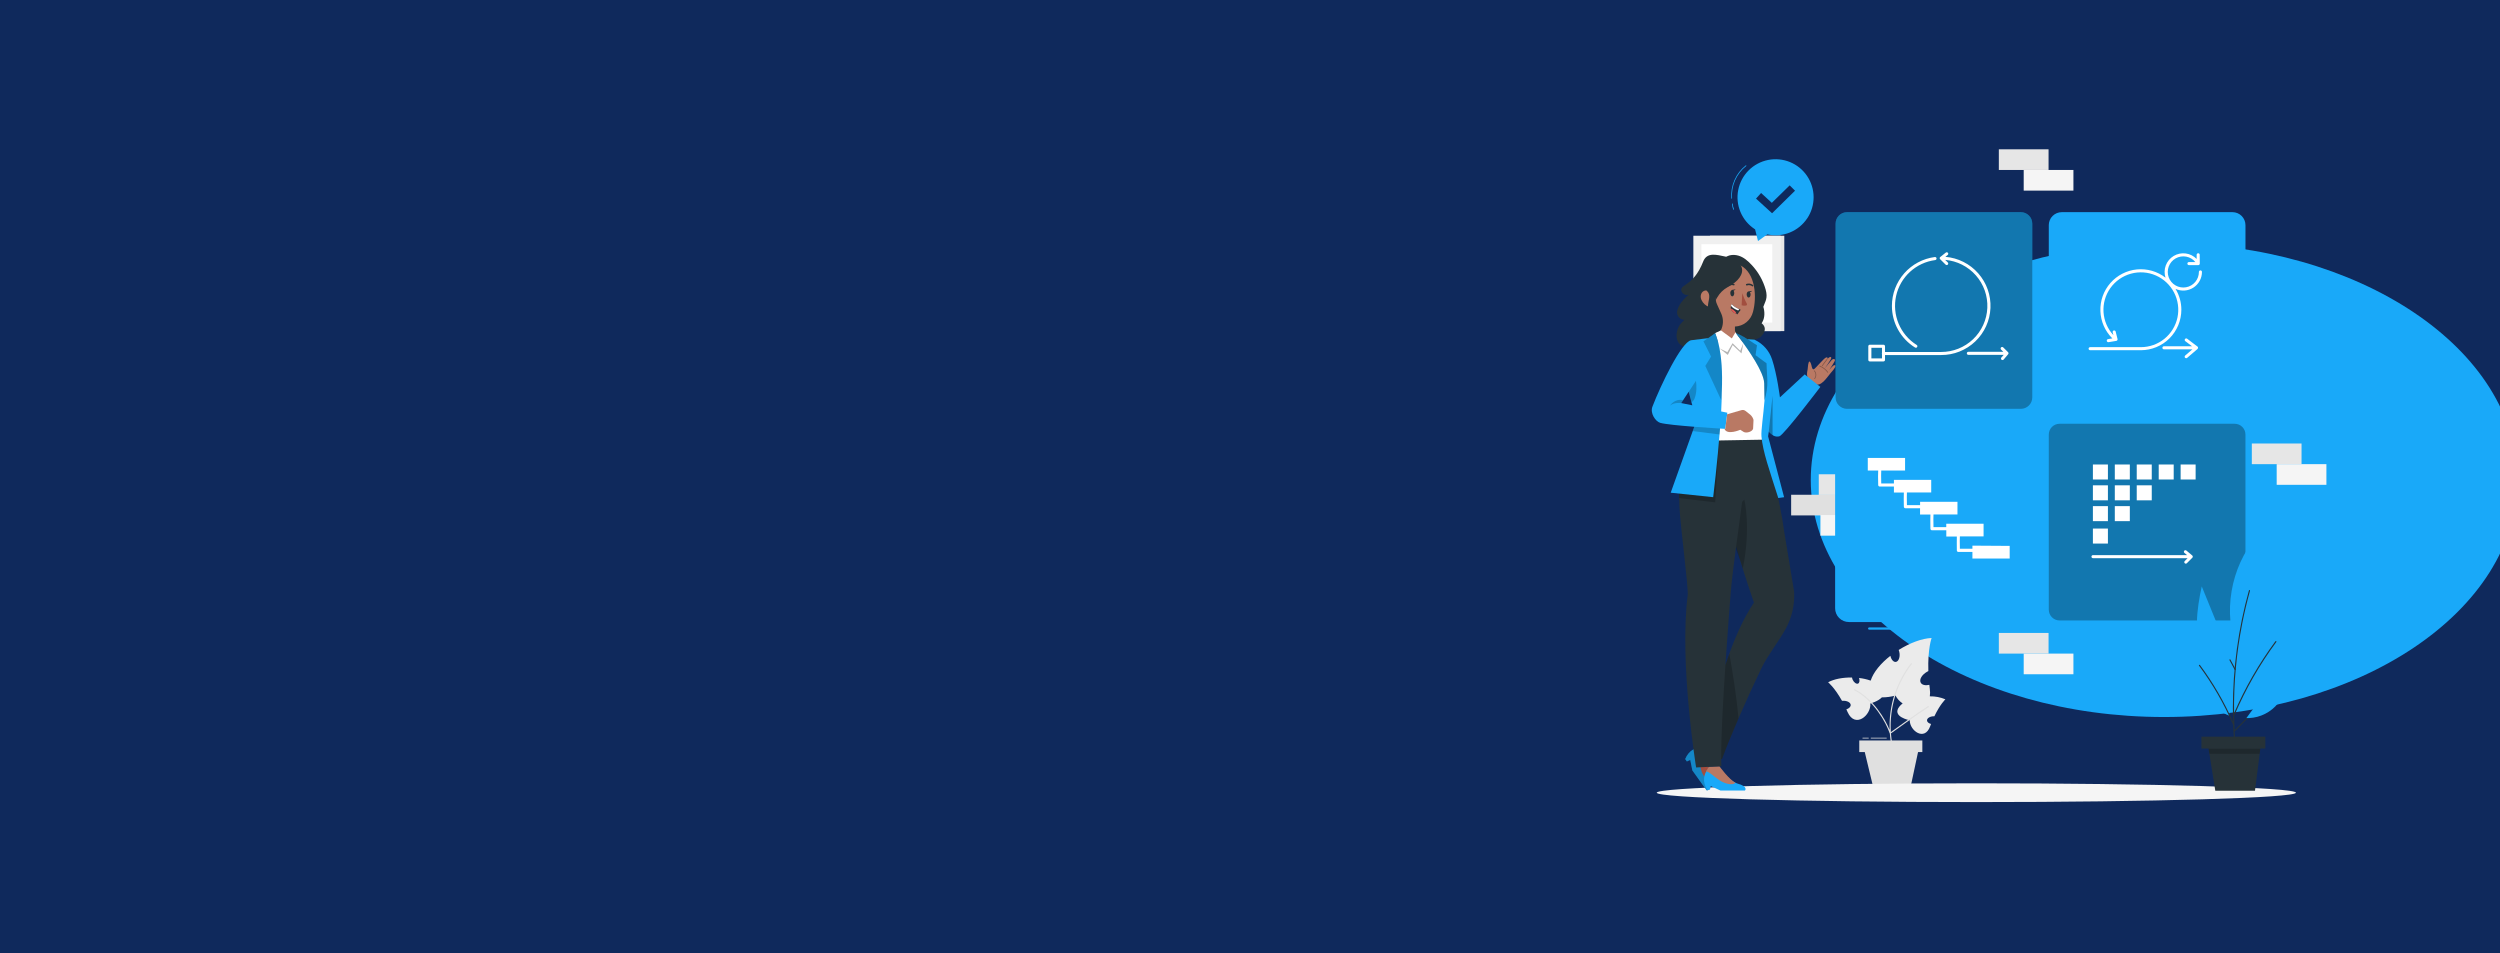
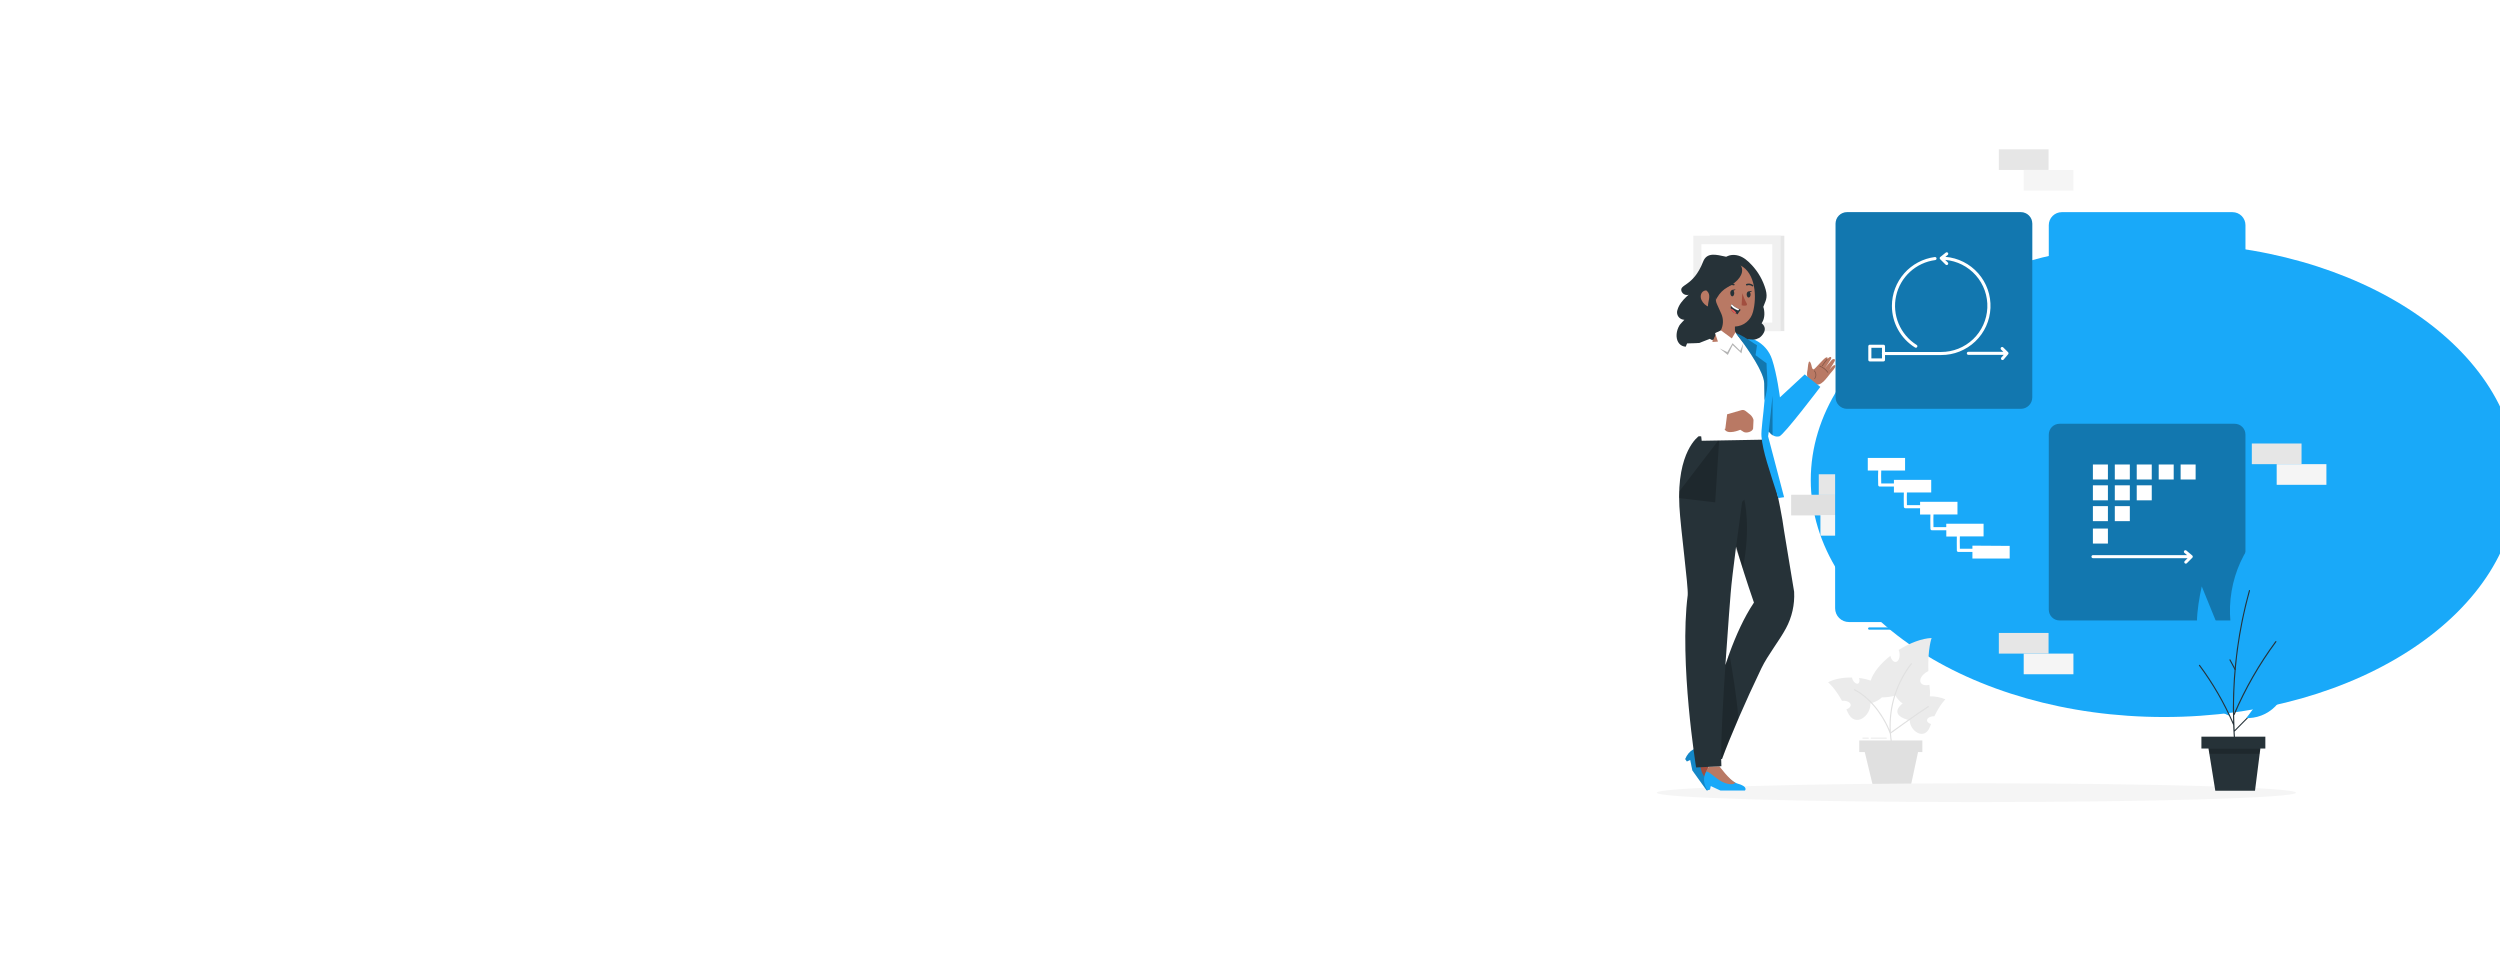
<svg xmlns="http://www.w3.org/2000/svg" width="1440" height="549" viewBox="0 0 1440 549" fill="none">
  <g clip-path="url(#clip0_15082_42336)">
-     <rect width="1440" height="549" fill="#0F295C" />
    <g filter="url(#filter0_f_15082_42336)">
      <ellipse cx="1246.5" cy="276.5" rx="203.5" ry="136.5" fill="#19A9F9" />
    </g>
    <path d="M1027.76 135.783H984.951V190.712H1027.76V135.783Z" fill="#E6E6E6" />
    <path d="M1025.67 135.783H975.373V190.712H1025.67V135.783Z" fill="#F0F0F0" />
    <path d="M1020.81 140.656H980.008V185.83H1020.81V140.656Z" fill="white" />
    <path d="M1008.14 155.092H993.412V171.395H1008.14V155.092Z" fill="#F0F0F0" />
    <path d="M1111.58 401.088C1111.78 399.696 1111.78 398.285 1111.58 396.893C1111.48 396.065 1111.39 395.263 1111.31 394.47C1109.04 394.99 1107.05 394.558 1106.33 393.201C1105.34 391.341 1107.1 388.468 1110.28 386.776L1110.73 386.547C1110.3 373.681 1112.61 367.494 1112.61 367.494C1107.07 367.679 1100.01 370.367 1093.64 374.368C1093.9 375 1094.06 375.664 1094.14 376.342C1094.43 378.889 1093.45 381.092 1091.96 381.268C1090.62 381.418 1089.32 379.876 1088.87 377.743C1083.45 381.973 1079.11 387.049 1077.51 392.037C1075.34 391.282 1073.09 390.77 1070.8 390.513C1071.31 391.958 1071.09 393.342 1070.24 393.738C1069.39 394.135 1067.91 393.209 1067.16 391.588C1066.97 391.16 1066.83 390.706 1066.76 390.24C1061.52 390.16 1056.36 391.121 1052.99 392.998C1052.99 392.998 1056.6 395.836 1060.98 403.644H1061.33C1063.83 403.503 1065.92 404.578 1066 406.041C1066.06 407.107 1065.03 408.085 1063.5 408.587C1063.74 409.09 1063.97 409.601 1064.2 410.139C1068.53 419.832 1077.85 412.007 1077.32 405.212C1077.32 405.212 1081.72 404.049 1083.94 401.687C1086.59 401.704 1089.24 401.348 1091.8 400.63C1092.76 402.475 1094.19 404.043 1095.93 405.186C1095.24 405.694 1094.62 406.286 1094.08 406.948C1089.29 412.853 1100.02 414.88 1100.02 414.88C1099.94 420.846 1108.53 427.147 1111.75 418.405C1111.92 417.929 1112.11 417.471 1112.29 417.012C1110.92 416.66 1109.96 415.867 1109.95 414.933C1109.95 413.646 1111.71 412.597 1113.89 412.571H1114.2C1117.58 405.521 1120.56 402.806 1120.56 402.806C1117.72 401.616 1114.66 401.031 1111.58 401.088Z" fill="#EBEBEB" />
    <path d="M1110.93 407.273C1104.33 411.494 1091.03 421.109 1089.19 422.439C1089.34 424.299 1089.56 426.158 1089.89 428L1089.24 428.124C1088.91 426.273 1088.69 424.405 1088.54 422.536C1088.51 422.505 1088.49 422.469 1088.47 422.431C1086.43 416.447 1079.54 403.554 1068.06 397.588C1068.02 397.569 1067.98 397.543 1067.95 397.51C1067.92 397.477 1067.9 397.439 1067.89 397.398C1067.88 397.357 1067.87 397.313 1067.88 397.27C1067.88 397.227 1067.89 397.185 1067.91 397.147C1067.93 397.109 1067.96 397.075 1067.99 397.047C1068.03 397.019 1068.06 396.998 1068.11 396.985C1068.15 396.972 1068.19 396.967 1068.23 396.971C1068.28 396.974 1068.32 396.986 1068.36 397.006C1078.99 402.523 1085.74 413.874 1088.42 420.439C1087.87 406.54 1092.27 392.896 1100.82 381.928L1101.34 382.342C1092.61 393.523 1088.27 407.507 1089.14 421.664C1091.87 419.681 1104.27 410.754 1110.57 406.682C1110.64 406.649 1110.72 406.643 1110.8 406.665C1110.88 406.688 1110.94 406.737 1110.99 406.804C1111.03 406.872 1111.05 406.952 1111.04 407.032C1111.03 407.111 1110.99 407.184 1110.93 407.238V407.273Z" fill="#E0E0E0" />
    <path d="M1104.8 433.183L1100.2 454.66H1079.27L1074.1 433.183H1070.94V426.512H1107.27V433.183H1104.8ZM1076.43 425.146C1076.43 425.088 1076.4 425.032 1076.36 424.99C1076.32 424.949 1076.27 424.926 1076.21 424.926H1072.97C1072.91 424.926 1072.86 424.949 1072.82 424.99C1072.78 425.032 1072.75 425.088 1072.75 425.146C1072.75 425.205 1072.78 425.261 1072.82 425.302C1072.86 425.343 1072.91 425.366 1072.97 425.366H1076.21C1076.27 425.366 1076.32 425.343 1076.36 425.302C1076.4 425.261 1076.43 425.205 1076.43 425.146ZM1086.77 425.146C1086.77 425.088 1086.75 425.032 1086.71 424.99C1086.67 424.949 1086.61 424.926 1086.55 424.926H1077.74C1077.68 424.926 1077.63 424.949 1077.59 424.99C1077.54 425.032 1077.52 425.088 1077.52 425.146C1077.52 425.205 1077.54 425.261 1077.59 425.302C1077.63 425.343 1077.68 425.366 1077.74 425.366H1086.55C1086.61 425.366 1086.67 425.343 1086.71 425.302C1086.75 425.261 1086.77 425.205 1086.77 425.146Z" fill="#E0E0E0" />
    <path d="M1060.34 284.98H1031.7V296.878H1060.34V284.98Z" fill="#E0E0E0" />
    <path d="M1076.25 273.18H1047.61V285.077H1076.25V273.18Z" fill="#E6E6E6" />
    <path d="M1077.2 296.648H1048.56V308.545H1077.2V296.648Z" fill="#F5F5F5" />
    <path d="M1179.97 364.576H1151.33V376.473H1179.97V364.576Z" fill="#E6E6E6" />
    <path d="M1194.29 376.473H1165.65V388.37H1194.29V376.473Z" fill="#F5F5F5" />
    <path d="M1325.69 255.459H1297.05V267.356H1325.69V255.459Z" fill="#E6E6E6" />
    <path d="M1340.01 267.355H1311.37V279.253H1340.01V267.355Z" fill="#F5F5F5" />
    <path d="M1179.97 86H1151.33V97.897H1179.97V86Z" fill="#E6E6E6" />
    <path d="M1194.29 97.897H1165.65V109.794H1194.29V97.897Z" fill="#F5F5F5" />
    <path d="M1322.45 456.597C1322.45 459.575 1240.03 461.999 1138.37 461.999C1036.71 461.999 954.291 459.575 954.291 456.597C954.291 453.618 1036.71 451.186 1138.37 451.186C1240.03 451.186 1322.45 453.591 1322.45 456.597Z" fill="#F5F5F5" />
    <path d="M1162.38 358.292H1064.96C1062.86 358.292 1060.84 357.457 1059.35 355.969C1057.86 354.482 1057.03 352.464 1057.03 350.361V252.937C1057.03 250.834 1057.86 248.816 1059.35 247.329C1060.84 245.841 1062.86 245.006 1064.96 245.006H1162.38C1164.48 245.006 1166.5 245.841 1167.98 247.329C1169.47 248.816 1170.31 250.834 1170.31 252.937V350.352C1170.31 351.394 1170.1 352.427 1169.71 353.39C1169.31 354.353 1168.72 355.229 1167.99 355.966C1167.25 356.704 1166.38 357.289 1165.41 357.688C1164.45 358.087 1163.42 358.292 1162.38 358.292ZM1076.66 362.699H1121.04C1121.22 362.699 1121.39 362.629 1121.51 362.505C1121.64 362.381 1121.71 362.213 1121.71 362.038C1121.71 361.862 1121.64 361.694 1121.51 361.57C1121.39 361.446 1121.22 361.377 1121.04 361.377H1076.68C1076.51 361.377 1076.34 361.446 1076.21 361.57C1076.09 361.694 1076.02 361.862 1076.02 362.038C1076.02 362.213 1076.09 362.381 1076.21 362.505C1076.34 362.629 1076.51 362.699 1076.68 362.699H1076.66ZM1124.08 362.699H1127.48C1127.65 362.699 1127.82 362.629 1127.94 362.505C1128.07 362.381 1128.14 362.213 1128.14 362.038C1128.14 361.862 1128.07 361.694 1127.94 361.57C1127.82 361.446 1127.65 361.377 1127.48 361.377H1124.08C1123.9 361.377 1123.73 361.446 1123.61 361.57C1123.48 361.694 1123.41 361.862 1123.41 362.038C1123.42 362.212 1123.49 362.379 1123.61 362.503C1123.73 362.626 1123.9 362.696 1124.08 362.699Z" fill="#19A9F9" />
    <path d="M1136.11 314.291V316.054H1128.89C1128.83 312.917 1128.8 309.691 1128.89 308.951H1142.54V301.672H1121.04V303.619H1120.96H1113.69C1113.62 300.323 1113.6 296.922 1113.69 296.411C1113.7 296.381 1113.7 296.352 1113.69 296.322H1127.5V289.052H1105.97V291.008C1105.89 290.978 1105.8 290.96 1105.71 290.956H1098.39C1098.32 287.651 1098.3 284.249 1098.39 283.738C1098.39 283.738 1098.39 283.738 1098.39 283.676H1112.38V276.406H1090.9V278.468H1083.59C1083.52 275.163 1083.49 271.762 1083.59 271.259C1083.6 271.186 1083.6 271.112 1083.59 271.039H1097.32V263.76H1075.84V271.039H1081.84C1081.7 272.167 1081.77 276.106 1081.84 279.367C1081.84 279.601 1081.93 279.825 1082.09 279.99C1082.26 280.155 1082.48 280.248 1082.72 280.248H1090.9V283.694H1096.62C1096.5 285.007 1096.56 288.752 1096.62 291.872C1096.62 292.106 1096.71 292.33 1096.87 292.495C1097.04 292.661 1097.26 292.753 1097.5 292.753H1105.68C1105.77 292.75 1105.86 292.729 1105.95 292.692V296.358H1111.93C1111.82 297.636 1111.87 301.416 1111.93 304.562C1111.93 304.796 1112.02 305.02 1112.19 305.185C1112.35 305.351 1112.58 305.444 1112.81 305.444H1121.07V309.039H1127.14C1127.05 310.467 1127.14 314.045 1127.14 317.05C1127.14 317.284 1127.23 317.508 1127.4 317.673C1127.57 317.838 1127.79 317.931 1128.02 317.931H1136.11V321.703H1157.58V314.432L1136.11 314.291Z" fill="white" />
    <path d="M1287.16 244.09H1186.32C1182.88 244.09 1180.1 246.875 1180.1 250.312V351.155C1180.1 354.591 1182.88 357.376 1186.32 357.376H1287.16C1290.6 357.376 1293.38 354.591 1293.38 351.155V250.312C1293.38 246.875 1290.6 244.09 1287.16 244.09Z" fill="#19A9F9" />
    <path opacity="0.3" d="M1287.16 244.09H1186.32C1182.88 244.09 1180.1 246.875 1180.1 250.312V351.155C1180.1 354.591 1182.88 357.376 1186.32 357.376H1287.16C1290.6 357.376 1293.38 354.591 1293.38 351.155V250.312C1293.38 246.875 1290.6 244.09 1287.16 244.09Z" fill="black" />
    <path d="M1214.16 276.194H1205.51V267.549H1214.16V276.194ZM1226.78 267.549H1218.13V276.194H1226.78V267.549ZM1239.41 267.549H1230.76V276.194H1239.41V267.549ZM1214.16 279.543H1205.51V288.188H1214.16V279.543ZM1226.78 279.543H1218.13V288.188H1226.78V279.543ZM1239.41 279.543H1230.76V288.188H1239.41V279.543ZM1214.16 291.528H1205.51V300.182H1214.16V291.528ZM1226.78 291.528H1218.13V300.182H1226.78V291.528ZM1214.16 304.447H1205.51V313.093H1214.16V304.447ZM1252.05 267.549H1243.42V276.194H1252.05V267.549ZM1264.68 267.549H1256.04V276.194H1264.68V267.549Z" fill="white" />
    <path d="M1262.73 319.958L1259.38 317.121C1259.2 316.969 1258.97 316.894 1258.73 316.913C1258.5 316.932 1258.28 317.043 1258.13 317.222C1257.98 317.401 1257.9 317.633 1257.92 317.866C1257.94 318.1 1258.05 318.317 1258.23 318.469L1259.75 319.747H1205.55C1205.32 319.747 1205.09 319.84 1204.93 320.005C1204.76 320.17 1204.67 320.394 1204.67 320.628C1204.67 320.862 1204.76 321.086 1204.93 321.251C1205.09 321.417 1205.32 321.509 1205.55 321.509H1260.05L1258.39 323.166C1258.27 323.289 1258.18 323.446 1258.15 323.616C1258.11 323.787 1258.13 323.964 1258.19 324.126C1258.26 324.287 1258.37 324.425 1258.52 324.523C1258.66 324.62 1258.83 324.672 1259.01 324.673C1259.12 324.673 1259.24 324.649 1259.35 324.604C1259.45 324.558 1259.55 324.492 1259.63 324.409L1262.79 321.245C1262.87 321.159 1262.94 321.056 1262.99 320.942C1263.03 320.829 1263.05 320.707 1263.04 320.586C1263.04 320.464 1263.01 320.345 1262.96 320.235C1262.9 320.126 1262.83 320.028 1262.73 319.95V319.958Z" fill="white" />
    <path d="M1285.91 235.488H1187.59C1185.6 235.488 1183.7 234.7 1182.29 233.297C1180.89 231.894 1180.1 229.991 1180.1 228.006V129.683C1180.1 127.698 1180.89 125.795 1182.29 124.392C1183.7 122.989 1185.6 122.201 1187.59 122.201H1285.91C1287.9 122.201 1289.8 122.989 1291.2 124.393C1292.6 125.796 1293.39 127.699 1293.39 129.683V227.988C1293.4 228.972 1293.2 229.947 1292.83 230.857C1292.45 231.766 1291.9 232.593 1291.21 233.29C1290.51 233.987 1289.69 234.539 1288.78 234.916C1287.87 235.294 1286.9 235.488 1285.91 235.488ZM1297.94 169.067V213.245C1297.94 213.42 1298.01 213.588 1298.13 213.712C1298.26 213.836 1298.43 213.905 1298.6 213.905C1298.78 213.905 1298.94 213.836 1299.07 213.712C1299.19 213.588 1299.26 213.42 1299.26 213.245V169.067C1299.26 168.891 1299.19 168.723 1299.07 168.599C1298.94 168.475 1298.78 168.406 1298.6 168.406C1298.43 168.406 1298.26 168.475 1298.13 168.599C1298.01 168.723 1297.94 168.891 1297.94 169.067ZM1299.04 218.03V222.436C1299.04 222.611 1299.11 222.78 1299.24 222.903C1299.36 223.027 1299.53 223.097 1299.7 223.097C1299.88 223.097 1300.05 223.027 1300.17 222.903C1300.29 222.78 1300.36 222.611 1300.36 222.436V218.03C1300.36 217.854 1300.29 217.686 1300.17 217.562C1300.05 217.438 1299.88 217.369 1299.7 217.369C1299.53 217.369 1299.36 217.438 1299.24 217.562C1299.11 217.686 1299.04 217.854 1299.04 218.03Z" fill="#19A9F9" />
-     <path d="M1233.13 201.726H1203.9C1203.67 201.726 1203.44 201.633 1203.28 201.467C1203.11 201.302 1203.02 201.078 1203.02 200.844C1203.02 200.611 1203.11 200.386 1203.28 200.221C1203.44 200.056 1203.67 199.963 1203.9 199.963H1233.13C1238.08 199.963 1242.88 198.26 1246.72 195.139C1250.56 192.018 1253.21 187.669 1254.23 182.824C1255.24 177.98 1254.55 172.934 1252.28 168.536C1250.01 164.137 1246.3 160.654 1241.76 158.672C1237.23 156.69 1232.15 156.33 1227.38 157.652C1222.61 158.974 1218.44 161.898 1215.57 165.932C1212.7 169.966 1211.31 174.865 1211.63 179.804C1211.95 184.743 1213.96 189.422 1217.32 193.054L1216.91 191.432C1216.85 191.206 1216.88 190.965 1217 190.763C1217.12 190.562 1217.32 190.416 1217.54 190.357C1217.77 190.299 1218.01 190.333 1218.21 190.452C1218.41 190.571 1218.56 190.765 1218.62 190.992L1219.7 195.257C1219.73 195.375 1219.74 195.497 1219.72 195.617C1219.7 195.737 1219.65 195.851 1219.59 195.953C1219.52 196.055 1219.43 196.142 1219.33 196.209C1219.23 196.276 1219.12 196.321 1219 196.341L1214.59 197.09H1214.44C1214.21 197.109 1213.98 197.034 1213.8 196.882C1213.62 196.73 1213.51 196.513 1213.49 196.279C1213.47 196.046 1213.55 195.814 1213.7 195.636C1213.85 195.457 1214.07 195.346 1214.3 195.328L1216.71 194.913C1212.49 190.74 1210.03 185.117 1209.83 179.192C1209.62 173.267 1211.67 167.486 1215.58 163.025C1219.49 158.565 1224.95 155.763 1230.85 155.189C1236.75 154.615 1242.65 156.312 1247.34 159.936C1246.59 157.628 1246.65 155.137 1247.5 152.866C1248.36 150.596 1249.95 148.681 1252.03 147.432C1254.11 146.183 1256.55 145.673 1258.95 145.987C1261.36 146.3 1263.58 147.418 1265.27 149.158V146.752C1265.27 146.519 1265.36 146.294 1265.53 146.129C1265.7 145.964 1265.92 145.871 1266.15 145.871C1266.39 145.871 1266.61 145.964 1266.78 146.129C1266.94 146.294 1267.03 146.519 1267.03 146.752L1267.08 151.837C1267.08 151.953 1267.06 152.068 1267.01 152.176C1266.97 152.283 1266.9 152.381 1266.82 152.463C1266.68 152.603 1266.49 152.69 1266.29 152.71H1266.21H1260.81C1260.58 152.71 1260.35 152.617 1260.19 152.452C1260.02 152.286 1259.93 152.062 1259.93 151.828C1259.93 151.595 1260.02 151.371 1260.19 151.205C1260.35 151.04 1260.58 150.947 1260.81 150.947H1264.53C1263.19 149.313 1261.32 148.205 1259.24 147.818C1257.16 147.431 1255.01 147.791 1253.17 148.833C1251.33 149.876 1249.92 151.535 1249.19 153.517C1248.45 155.499 1248.44 157.677 1249.15 159.667C1249.87 161.657 1251.26 163.331 1253.09 164.393C1254.91 165.456 1257.06 165.839 1259.14 165.475C1261.22 165.111 1263.11 164.023 1264.47 162.404C1265.83 160.784 1266.57 158.737 1266.57 156.623C1266.57 156.389 1266.66 156.165 1266.83 155.999C1266.99 155.834 1267.22 155.741 1267.45 155.741C1267.68 155.741 1267.91 155.834 1268.07 155.999C1268.24 156.165 1268.33 156.389 1268.33 156.623C1268.33 158.424 1267.88 160.196 1267.01 161.777C1266.15 163.358 1264.9 164.696 1263.39 165.669C1261.87 166.642 1260.13 167.218 1258.34 167.345C1256.54 167.472 1254.74 167.146 1253.1 166.396C1255.3 170.021 1256.47 174.183 1256.46 178.425C1256.45 184.606 1253.99 190.532 1249.62 194.9C1245.24 199.268 1239.31 201.723 1233.13 201.726ZM1266.07 200.166C1266.06 200.078 1266.04 199.992 1266 199.91C1266 199.91 1265.95 199.848 1265.93 199.813C1265.89 199.744 1265.84 199.681 1265.77 199.628L1259.8 195.098C1259.61 194.957 1259.38 194.896 1259.14 194.928C1258.91 194.96 1258.7 195.083 1258.56 195.27C1258.42 195.457 1258.36 195.693 1258.39 195.925C1258.42 196.157 1258.55 196.367 1258.73 196.509L1262.62 199.452H1246.42C1246.19 199.452 1245.96 199.545 1245.8 199.71C1245.63 199.875 1245.54 200.099 1245.54 200.333C1245.54 200.567 1245.63 200.791 1245.8 200.956C1245.96 201.122 1246.19 201.214 1246.42 201.214H1262.83L1258.65 204.792C1258.52 204.909 1258.42 205.066 1258.37 205.24C1258.33 205.414 1258.34 205.598 1258.4 205.767C1258.46 205.936 1258.57 206.082 1258.72 206.185C1258.87 206.288 1259.05 206.343 1259.23 206.343C1259.44 206.343 1259.64 206.268 1259.8 206.132L1265.78 201.003C1265.86 200.931 1265.92 200.847 1265.97 200.756C1265.97 200.756 1265.97 200.756 1265.97 200.703C1266.01 200.595 1266.04 200.478 1266.04 200.36C1266.06 200.298 1266.07 200.232 1266.07 200.166Z" fill="white" />
    <path d="M1163.99 122.201H1063.91C1060.26 122.201 1057.3 125.156 1057.3 128.802V228.887C1057.3 232.532 1060.26 235.488 1063.91 235.488H1163.99C1167.64 235.488 1170.59 232.532 1170.59 228.887V128.802C1170.59 125.156 1167.64 122.201 1163.99 122.201Z" fill="#19A9F9" />
    <path opacity="0.3" d="M1163.99 122.201H1063.91C1060.26 122.201 1057.3 125.156 1057.3 128.802V228.887C1057.3 232.532 1060.26 235.488 1063.91 235.488H1163.99C1167.64 235.488 1170.59 232.532 1170.59 228.887V128.802C1170.59 125.156 1167.64 122.201 1163.99 122.201Z" fill="black" />
    <path d="M1089.74 176.16C1089.75 169.274 1092.27 162.625 1096.81 157.454C1101.36 152.282 1107.63 148.939 1114.46 148.048C1114.7 148.019 1114.93 148.084 1115.12 148.228C1115.3 148.373 1115.43 148.585 1115.45 148.819C1115.48 149.053 1115.42 149.289 1115.27 149.474C1115.13 149.66 1114.92 149.781 1114.68 149.81C1109.26 150.518 1104.18 152.885 1100.15 156.586C1096.11 160.288 1093.32 165.144 1092.15 170.492C1090.99 175.839 1091.5 181.417 1093.62 186.463C1095.74 191.509 1099.36 195.778 1104 198.685C1104.17 198.786 1104.29 198.938 1104.36 199.117C1104.43 199.296 1104.44 199.493 1104.39 199.677C1104.33 199.862 1104.22 200.024 1104.07 200.139C1103.91 200.254 1103.73 200.316 1103.54 200.316C1103.37 200.317 1103.21 200.268 1103.07 200.175C1098.98 197.639 1095.62 194.102 1093.28 189.899C1090.95 185.696 1089.73 180.967 1089.74 176.16ZM1118.1 204.502H1085.77V207.304C1085.77 207.538 1085.68 207.762 1085.51 207.927C1085.35 208.093 1085.12 208.185 1084.89 208.185H1077.02C1076.78 208.185 1076.56 208.093 1076.39 207.927C1076.23 207.762 1076.14 207.538 1076.14 207.304V199.434C1076.14 199.201 1076.23 198.977 1076.39 198.811C1076.56 198.646 1076.78 198.553 1077.02 198.553H1084.89C1085.12 198.553 1085.35 198.646 1085.51 198.811C1085.68 198.977 1085.77 199.201 1085.77 199.434V202.739H1118.1C1124.96 202.752 1131.55 200.116 1136.51 195.38C1141.46 190.645 1144.4 184.177 1144.7 177.329C1145 170.481 1142.64 163.782 1138.11 158.632C1133.59 153.483 1127.25 150.281 1120.42 149.696L1121.92 151.168C1122.09 151.332 1122.18 151.557 1122.18 151.791C1122.18 152.026 1122.09 152.252 1121.93 152.419C1121.76 152.586 1121.54 152.681 1121.3 152.683C1121.07 152.684 1120.84 152.593 1120.68 152.428L1117.68 149.458C1117.54 149.375 1117.42 149.256 1117.35 149.112C1117.27 148.968 1117.24 148.806 1117.25 148.644C1117.26 148.481 1117.31 148.325 1117.4 148.192C1117.5 148.059 1117.63 147.954 1117.78 147.889L1120.75 145.51C1120.84 145.433 1120.94 145.375 1121.05 145.34C1121.17 145.304 1121.28 145.292 1121.4 145.303C1121.52 145.314 1121.63 145.348 1121.74 145.405C1121.84 145.461 1121.93 145.537 1122.01 145.629C1122.08 145.721 1122.13 145.827 1122.17 145.941C1122.2 146.054 1122.21 146.173 1122.19 146.29C1122.18 146.408 1122.14 146.52 1122.08 146.623C1122.02 146.725 1121.94 146.814 1121.85 146.885L1120.54 147.933C1127.84 148.538 1134.62 151.943 1139.46 157.434C1144.3 162.925 1146.83 170.077 1146.51 177.391C1146.19 184.704 1143.06 191.612 1137.76 196.666C1132.47 201.72 1125.42 204.528 1118.1 204.502ZM1084.02 206.423V204.008C1083.97 203.887 1083.94 203.754 1083.94 203.62C1083.94 203.489 1083.97 203.36 1084.02 203.242V200.316H1077.92V206.423H1084.02ZM1156.68 202.898L1153.86 200.104C1153.69 199.94 1153.47 199.848 1153.23 199.848C1153 199.848 1152.78 199.94 1152.61 200.104C1152.53 200.186 1152.46 200.284 1152.42 200.391C1152.38 200.498 1152.35 200.614 1152.35 200.73C1152.35 200.846 1152.38 200.961 1152.42 201.069C1152.46 201.176 1152.53 201.274 1152.61 201.356L1153.92 202.642H1133.77C1133.54 202.642 1133.31 202.735 1133.15 202.9C1132.98 203.066 1132.89 203.29 1132.89 203.524C1132.89 203.757 1132.98 203.981 1133.15 204.147C1133.31 204.312 1133.54 204.405 1133.77 204.405H1154.14L1152.77 205.956C1152.62 206.133 1152.55 206.362 1152.57 206.593C1152.59 206.823 1152.69 207.038 1152.87 207.19C1153.03 207.326 1153.23 207.401 1153.44 207.401C1153.57 207.401 1153.69 207.374 1153.81 207.32C1153.93 207.267 1154.03 207.189 1154.11 207.093L1156.71 204.026C1156.84 203.859 1156.91 203.648 1156.9 203.434C1156.89 203.22 1156.81 203.017 1156.66 202.863L1156.68 202.898Z" fill="white" />
    <path d="M1299.92 308.924C1284.66 326.787 1280.19 353.234 1288.76 375.16C1298.28 366.664 1304.98 353.71 1305.41 342.385C1305.83 331.061 1302.87 319.869 1299.92 308.924Z" fill="#19A9F9" />
    <path d="M1297.26 377.186C1292.06 385.207 1289.62 394.707 1290.32 404.241C1298.57 401.368 1305.85 392.035 1310.22 384.465C1314.58 376.895 1317.03 368.373 1319.24 359.922C1310.23 363.124 1302.51 369.187 1297.26 377.186Z" fill="#19A9F9" />
    <path d="M1278.17 389.569C1282.52 396.27 1284.55 404.208 1283.96 412.173C1277.08 409.776 1271.01 401.995 1267.37 395.676C1263.73 389.357 1261.69 382.21 1259.84 375.16C1267.36 377.834 1273.8 382.894 1278.17 389.569Z" fill="#19A9F9" />
    <path d="M1316.48 391.649C1306.79 401.642 1296.86 411.424 1287.14 421.418C1287.25 423.433 1287.38 425.445 1287.53 427.454C1287.53 427.877 1286.91 427.877 1286.87 427.454C1286.62 424.17 1286.42 420.883 1286.29 417.593C1286.29 417.593 1286.29 417.593 1286.29 417.531C1281.08 405.43 1274.47 393.976 1266.61 383.4C1266.36 383.056 1266.93 382.73 1267.18 383.065C1274.74 393.268 1281.14 404.274 1286.28 415.883C1286.19 413.24 1286.13 410.596 1286.13 407.952C1286.12 385.018 1289.23 362.19 1295.38 340.095C1295.4 340.01 1295.45 339.939 1295.53 339.896C1295.61 339.853 1295.7 339.842 1295.78 339.866C1295.87 339.889 1295.94 339.945 1295.98 340.021C1296.02 340.097 1296.03 340.187 1296.01 340.271C1294.29 346.469 1292.8 352.726 1291.55 359.042C1288.19 376.067 1286.61 393.394 1286.82 410.746C1293.16 396.108 1301.14 382.238 1310.61 369.405C1310.86 369.062 1311.43 369.405 1311.19 369.74C1301.58 382.75 1293.51 396.833 1287.15 411.706C1287.13 411.763 1287.09 411.813 1287.05 411.85C1287 411.887 1286.94 411.911 1286.88 411.918C1286.92 414.773 1287.02 417.634 1287.17 420.501C1296.75 410.657 1306.56 400.999 1316.09 391.155C1316.31 390.873 1316.78 391.34 1316.48 391.649Z" fill="#263238" />
    <path d="M1316.83 387.039C1308.4 395.179 1300.73 404.073 1293.92 413.609H1295.46C1298.68 413.459 1301.84 412.627 1304.71 411.167C1307.59 409.707 1310.12 407.653 1312.14 405.141C1314.16 402.628 1315.62 399.715 1316.43 396.595C1317.24 393.474 1317.38 390.217 1316.83 387.039Z" fill="#19A9F9" />
    <path d="M1276.92 367.659C1280.54 373.581 1283.94 379.624 1287.14 385.787C1287.34 386.166 1287.91 385.831 1287.72 385.452C1284.5 379.295 1281.09 373.252 1277.49 367.324C1277.27 366.963 1276.69 367.324 1276.92 367.659Z" fill="#263238" />
    <path d="M1268.21 337.768C1266.82 343.936 1265.46 352.053 1265.44 358.513C1265.42 364.972 1267.4 371.291 1271.07 375.627C1274.75 379.962 1282.17 381.848 1285.17 379.372L1268.21 337.768Z" fill="#19A9F9" />
    <path d="M1304.84 424.309H1268.01V431.138H1272.1L1276.01 455.452H1298.88L1301.96 431.138H1304.84V424.309Z" fill="#263238" />
    <path opacity="0.2" d="M1272.13 431.262H1301.94L1301.57 434.196H1272.6L1272.13 431.262Z" fill="black" />
-     <path d="M998.796 120.537C998.82 120.59 998.822 120.65 998.803 120.704C998.783 120.758 998.742 120.803 998.69 120.828C998.658 120.836 998.625 120.836 998.593 120.828C998.552 120.826 998.511 120.813 998.477 120.79C998.443 120.766 998.416 120.734 998.399 120.696C997.934 119.677 997.685 118.572 997.668 117.452C997.665 117.423 997.669 117.394 997.679 117.366C997.688 117.338 997.703 117.313 997.723 117.291C997.743 117.27 997.767 117.253 997.794 117.241C997.821 117.229 997.85 117.223 997.879 117.223C997.939 117.223 997.996 117.246 998.038 117.287C998.081 117.328 998.106 117.384 998.108 117.444C998.12 118.511 998.354 119.565 998.796 120.537ZM1005.85 95.624C1005.88 95.581 1005.91 95.526 1005.91 95.469C1005.91 95.412 1005.88 95.357 1005.85 95.315C1005.81 95.268 1005.76 95.237 1005.7 95.229C1005.64 95.221 1005.58 95.236 1005.54 95.271C1002.71 97.513 1000.47 100.416 999.028 103.724C997.584 107.033 996.974 110.645 997.254 114.245C997.258 114.298 997.282 114.349 997.321 114.386C997.36 114.424 997.411 114.445 997.465 114.447C997.494 114.445 997.522 114.437 997.547 114.424C997.573 114.411 997.595 114.392 997.613 114.37C997.631 114.348 997.645 114.322 997.653 114.294C997.66 114.267 997.663 114.238 997.659 114.209C997.391 110.68 997.995 107.138 999.418 103.897C1000.84 100.656 1003.04 97.815 1005.82 95.624H1005.85ZM1040.99 125.71C1038.54 129.408 1035.03 132.276 1030.92 133.934C1026.8 135.593 1022.28 135.964 1017.95 134.998L1012.61 138.841L1010.93 132.09C1010.83 132.029 1010.72 131.976 1010.62 131.905C1007.01 129.512 1004.18 126.101 1002.51 122.103C1000.83 118.104 1000.38 113.699 1001.21 109.444C1002.04 105.188 1004.11 101.274 1007.16 98.196C1010.21 95.118 1014.11 93.015 1018.36 92.152C1022.61 91.289 1027.02 91.705 1031.03 93.348C1035.04 94.991 1038.47 97.787 1040.9 101.382C1043.32 104.977 1044.62 109.209 1044.64 113.545C1044.65 117.88 1043.39 122.123 1040.99 125.736V125.71ZM1033.94 109.847L1030.86 106.763L1020.57 116.836L1014.4 111.169L1011.47 114.394L1020.71 122.837L1033.94 109.847Z" fill="#19A9F9" />
    <path d="M1014.68 186.2C1014.82 186.005 1014.95 185.802 1015.07 185.592C1016.55 183.062 1016.58 179.705 1015.69 176.779V176.682C1016.78 173.501 1018.39 171.844 1017.03 166.83C1015.52 161.5 1012.74 156.614 1008.94 152.588C1006.81 150.297 1004.41 148.182 1001.51 147.301C998.61 146.42 995.341 146.71 993.137 148.825C993.137 148.825 991.375 150.456 989.48 154.624C986.017 162.353 988.934 172.346 991.463 177.934C990.638 177.94 989.816 178.041 989.013 178.233C988.13 178.45 987.28 178.782 986.484 179.22C986.181 179.374 985.886 179.544 985.603 179.731C985.083 180.074 984.596 180.463 984.148 180.895C983.538 181.492 983.005 182.165 982.562 182.895C980.447 186.314 979.487 190.712 981.408 194.237C986.695 190.536 985.444 195.383 989.877 195.383C997.57 195.383 1004.95 196.264 1004.95 196.264C1004.96 196.097 1004.96 195.928 1004.95 195.761C1006.65 196.125 1008.4 196.125 1010.1 195.761C1011.22 195.532 1012.29 195.147 1013.3 194.616C1014.6 193.92 1018.98 189.54 1014.68 186.2Z" fill="#263238" />
    <path d="M1002.34 152.799C993.366 148.393 984.06 155.117 984.263 164.643C984.466 173.862 984.378 177.924 988.484 182.868C988.476 183.032 988.476 183.197 988.484 183.362C988.476 183.511 988.476 183.661 988.484 183.811C989.366 188.852 989.233 192.157 986.88 194.924C986.88 194.924 983.206 200.925 995.631 205.393C997.72 206.274 999.156 206.786 1000.71 205.173C1005.99 199.735 1005.92 197.33 1004.95 196.774C1003.36 195.972 999.456 192.58 999.324 190.271C999.318 189.859 999.318 189.448 999.324 189.037V188.094C1001.73 188.002 1004.04 187.135 1005.91 185.621C1007.78 184.107 1009.11 182.028 1009.71 179.695C1012 171.288 1011.31 157.17 1002.34 152.799Z" fill="#B97964" />
    <path d="M1003.22 154.078C1002.45 151.364 999.501 149.037 994.108 147.856L993.844 147.795C988.697 146.719 983.18 145.063 980.986 150.738C975.24 165.543 966.78 163.508 968.648 168.046C968.933 168.624 969.377 169.108 969.929 169.44C970.48 169.773 971.115 169.941 971.759 169.923C972.086 169.917 972.408 169.851 972.711 169.729C972.332 170.073 971.891 170.425 971.486 170.804C969.283 172.893 967.141 175.361 966.269 178.348C966.077 178.837 965.975 179.356 965.969 179.881C965.965 180.443 966.071 180.999 966.281 181.52C966.492 182.04 966.803 182.514 967.196 182.914C967.59 183.314 968.058 183.633 968.575 183.852C969.092 184.071 969.647 184.186 970.208 184.191C970.014 184.402 967.758 186.738 967.406 187.337C963.458 193.92 966.41 202.6 975.584 198.793C978.078 197.762 984.916 195.154 984.916 195.154C984.916 195.154 987.56 197.683 987.56 192.81L987.745 192.898C987.741 192.868 987.741 192.839 987.745 192.81C986.082 189.057 985.443 184.931 985.895 180.851C985.895 180.622 985.948 180.384 985.983 180.155C986.089 179.432 986.274 178.63 986.397 178.022C986.509 177.457 986.659 176.901 986.846 176.356C987.174 175.313 987.574 174.294 988.045 173.307C988.327 172.734 988.618 172.17 988.926 171.633L989.173 171.254C990.55 168.844 992.554 166.852 994.972 165.49C1001.36 162.212 1004.42 157.753 1003.22 154.078Z" fill="#263238" />
    <path d="M980.053 172.787C980.475 173.708 981.076 174.537 981.82 175.225C982.564 175.913 983.437 176.447 984.388 176.796C986.865 177.678 988.513 173.686 987.86 171.086C987.554 169.903 986.833 168.871 985.828 168.177C984.823 167.482 983.602 167.173 982.388 167.305C979.956 167.596 978.951 170.443 980.053 172.787Z" fill="#B97964" />
    <path d="M988.617 151.425C987.612 154.545 984.818 154.404 983.065 157.171C981.311 159.938 980.297 163.745 982.245 166.38C982.875 167.07 983.464 167.797 984.008 168.557C985.294 170.839 983.831 173.65 983.778 176.268C983.778 178.7 983.602 181.555 985.541 182.86C986.339 183.401 986.996 184.126 987.456 184.974C987.916 185.822 988.166 186.768 988.185 187.733C988.185 188.35 986.29 192.527 986.193 193.126C986.061 194.008 988.537 191.258 989.419 191.364C989.734 191.41 990.057 191.361 990.345 191.225C990.633 191.089 990.875 190.87 991.04 190.597C991.093 190.5 991.137 190.403 991.181 190.306C991.93 188.846 992.348 187.238 992.406 185.598C992.464 183.958 992.16 182.325 991.516 180.815C990.758 179.053 989.93 177.405 989.181 175.677C988.325 173.979 988 172.063 988.246 170.178C989.066 165.948 999.139 156.395 991.111 148.64C991.006 148.534 990.863 148.474 990.714 148.473C990.383 148.509 990.067 148.628 989.793 148.817C989.519 149.006 989.297 149.26 989.145 149.557C988.9 150.158 988.723 150.784 988.617 151.425Z" fill="#263238" />
    <path d="M1003.54 168.822C1004.21 170.931 1005.09 172.966 1006.18 174.894C1006.24 174.992 1006.28 175.103 1006.29 175.218C1006.3 175.333 1006.28 175.448 1006.24 175.555C1006.19 175.662 1006.13 175.758 1006.04 175.834C1005.95 175.911 1005.85 175.966 1005.74 175.996C1004.89 176.174 1004 176.113 1003.18 175.82L1003.54 168.822Z" fill="#A24E3F" />
    <path d="M1002.66 178.427C1001.98 179.262 1001.36 180.146 1000.8 181.07L1000.27 180.868C997.861 179.898 997.068 178.656 996.91 177.563C996.851 177.032 996.917 176.495 997.103 175.994C997.199 175.706 997.336 175.433 997.509 175.184C998.478 176.461 1000.65 177.537 1001.84 178.057C1002.29 178.312 1002.66 178.427 1002.66 178.427Z" fill="#263238" />
    <path d="M1001.78 178.084L1001.21 178.859C998.947 177.978 997.475 176.991 997.043 176.022C997.139 175.733 997.275 175.46 997.448 175.211C998.444 176.489 1000.62 177.564 1001.78 178.084Z" fill="white" />
    <path d="M1000.23 180.895C997.827 179.925 997.034 178.683 996.875 177.59C997.785 177.976 998.62 178.519 999.343 179.194C999.811 179.653 1000.12 180.248 1000.23 180.895Z" fill="#DE5753" />
    <path d="M995.315 164.97C995.266 165.008 995.209 165.035 995.148 165.049C995.087 165.063 995.024 165.063 994.963 165.049C994.844 165.026 994.737 164.96 994.663 164.864C994.586 164.765 994.55 164.64 994.563 164.515C994.576 164.39 994.638 164.275 994.734 164.194C995.298 163.74 995.968 163.436 996.681 163.31C997.394 163.184 998.128 163.239 998.814 163.471C998.93 163.52 999.025 163.61 999.08 163.724C999.135 163.837 999.147 163.967 999.114 164.088C999.095 164.146 999.065 164.198 999.025 164.244C998.985 164.289 998.936 164.325 998.882 164.351C998.827 164.376 998.768 164.391 998.708 164.392C998.648 164.394 998.588 164.384 998.532 164.362C997.987 164.188 997.408 164.153 996.847 164.259C996.285 164.365 995.759 164.609 995.315 164.97ZM1009.7 164.159C1009.16 163.74 1008.53 163.466 1007.85 163.364C1007.18 163.262 1006.49 163.335 1005.86 163.577C1005.76 163.636 1005.68 163.732 1005.65 163.844C1005.62 163.956 1005.64 164.076 1005.7 164.176C1005.74 164.284 1005.83 164.369 1005.93 164.415C1006.04 164.461 1006.16 164.464 1006.27 164.423C1006.78 164.236 1007.32 164.184 1007.86 164.27C1008.39 164.356 1008.9 164.579 1009.32 164.917C1009.37 164.95 1009.42 164.972 1009.48 164.983C1009.54 164.993 1009.6 164.992 1009.65 164.978C1009.7 164.968 1009.75 164.945 1009.79 164.913C1009.83 164.881 1009.86 164.84 1009.88 164.793C1009.93 164.684 1009.94 164.56 1009.91 164.444C1009.88 164.328 1009.81 164.227 1009.71 164.159H1009.7Z" fill="#263238" />
    <path d="M997.535 167.077C997.246 167.243 997.009 167.488 996.853 167.782C996.697 168.077 996.628 168.41 996.654 168.743C996.654 169.756 997.094 170.629 997.72 170.699C998.346 170.77 998.892 169.994 998.927 168.937C998.96 168.402 998.821 167.871 998.531 167.421C998.996 167.281 999.414 167.016 999.738 166.654L997.5 166.989L997.535 167.077ZM1007.05 167.862C1006.52 167.967 1006.11 168.646 1006.07 169.51C1006.04 170.373 1006.52 171.343 1007.14 171.404C1007.77 171.466 1008.3 170.726 1008.34 169.748C1008.37 169.237 1008.23 168.73 1007.95 168.302C1008.47 168.191 1008.93 167.916 1009.28 167.518L1007.04 167.853L1007.05 167.862Z" fill="#263238" />
    <path d="M970.658 437.218L971.645 438.611L973.575 437.729L974.791 443.757L983.04 455.284C983.04 455.284 986.177 455.786 983.701 449.239C983.588 448.918 983.502 448.587 983.445 448.252C982.714 444.33 984.327 436.795 984.327 436.795L979.797 430.477C979.371 430.496 978.947 430.543 978.528 430.618C976.677 430.97 972.923 431.887 970.658 437.218Z" fill="#19A9F9" />
    <path opacity="0.2" d="M970.658 437.218L971.645 438.611L973.575 437.729L974.791 443.757L983.04 455.284C983.04 455.284 986.177 455.786 983.701 449.239C983.588 448.918 983.502 448.587 983.445 448.252C982.714 444.33 984.327 436.795 984.327 436.795L979.797 430.477C979.371 430.496 978.947 430.543 978.528 430.618C976.677 430.97 972.923 431.887 970.658 437.218Z" fill="black" />
    <path d="M978.553 430.68C980.077 430.847 978.747 437.598 979.355 441.378C979.91 444.753 981.364 447.944 983.497 448.278C982.765 444.357 985.409 435.438 985.409 435.438L981.769 430.354C981.769 430.354 979.355 430.53 978.553 430.68Z" fill="#A24E3F" />
    <path d="M983.267 454.87H984.942L985.409 452.782L990.987 455.355H1005.09C1005.09 455.355 1007.33 453.081 1000.61 451.275C1000.29 451.182 999.969 451.058 999.668 450.905C996.081 449.213 990.987 443.502 990.987 443.502H983.267C983.03 443.86 982.818 444.234 982.633 444.621C981.778 446.296 980.324 449.891 983.267 454.87Z" fill="#19A9F9" />
    <path d="M982.625 444.578C983.647 443.432 988.292 448.473 991.693 450.183C994.734 451.707 998.153 452.386 999.625 450.835C996.082 449.187 990.407 441.396 990.407 441.396L984.185 441.59C984.185 441.59 982.986 443.846 982.625 444.578Z" fill="#B97964" />
    <path d="M1033.42 340.977V340.871L1027.62 305.718C1025.57 289.908 1018.66 262.36 1018.66 262.36L1015.7 251.291H987.93C987.926 251.353 987.926 251.414 987.93 251.476L978.439 251.291C978.439 251.291 965.643 260.007 967.326 291.618C968.031 304.757 972.544 337.743 972.121 342.801C967.168 381.577 976.959 442.058 976.959 442.058L991.526 441.344C991.455 440.155 991.411 438.753 991.394 437.176C991.555 437.193 991.717 437.193 991.878 437.176C993.958 431.448 997.289 423.208 1001.38 413.77C1005.26 404.825 1009.81 394.822 1014.6 384.847C1018.26 377.285 1024.94 368.984 1028.7 361.934C1032.17 355.515 1033.8 348.264 1033.42 340.977ZM996.091 376.475C995.298 378.66 994.549 380.881 993.826 383.049C995.298 360.929 996.884 341.462 996.884 341.462C997.254 336.527 998.47 326.48 999.977 314.848C1002.74 324.436 1006.15 335.161 1010.27 347.084C1004.63 355.5 999.933 365.899 996.091 376.475Z" fill="#263238" />
    <path opacity="0.2" d="M993.844 383.091C994.566 380.905 995.315 378.685 996.109 376.517C998.065 387.471 1000.26 401.316 1001.4 413.821C997.307 423.259 993.976 431.499 991.896 437.227C991.735 437.244 991.573 437.244 991.411 437.227C991.262 425.259 992.495 403.069 993.844 383.091ZM1003.46 289.148C1002.22 298.111 1000.95 307.54 999.845 316.036C1001.15 319.367 1002.54 323.033 1003.86 327.448C1008.7 303.733 1004.75 287.791 1004.75 287.791C1004.33 288.126 1003.9 288.593 1003.44 289.104L1003.46 289.148ZM967.186 283.156V286.892L987.948 289.36L990.257 253.061L967.186 283.156Z" fill="black" />
    <path d="M1018.04 214.003C1017.58 207.032 1009.15 197.171 1009.15 197.171C1008.68 197.118 1005.57 197.074 1005.1 197.021L1003.62 196.906L999.615 191.407L997.536 194.932L991.261 190.297L987.877 191.892L989.534 196.757C987.392 196.889 985.128 197.065 982.792 197.259C981.911 197.338 981.03 197.417 980.201 197.523C979.373 197.629 971.759 197.805 971.759 197.805C971.759 197.805 968.657 204.309 970.481 210.072C976.112 227.803 979.382 244.68 980.175 253.889L1014.89 253.263C1015.31 244.371 1019.89 235.162 1019.94 228.843C1020.17 219.572 1018.29 217.898 1018.04 214.003Z" fill="white" />
-     <path d="M991.393 236.987C991.605 232.933 991.737 229.152 991.737 225.9C992.909 201.833 988.009 192.148 988.009 192.148L987.877 191.928C986.908 192.703 985.295 193.831 983.885 194.774L974.076 195.982C968.498 196.933 956.53 221.926 951.789 234.255C950.353 238 953.552 242.794 956.301 243.561C959.236 244.372 967.758 245.182 975.892 245.817L962.329 283.799L986.793 286.373C986.793 286.373 989.287 265.883 990.741 246.848L993.764 247.024L994.945 237.727L991.393 236.987ZM968.383 232.166L972.693 225.627C973.213 227.654 973.75 229.708 974.279 231.699C974.455 232.36 974.623 232.951 974.781 233.462L968.383 232.166Z" fill="#19A9F9" />
    <path d="M1041.78 218.807C1040.99 217.485 1040.68 215.927 1040.9 214.401C1041.42 212.25 1041.26 210.4 1041.78 208.822C1042.3 207.245 1043.16 209.298 1043.4 210.479C1043.65 211.66 1043.95 212.991 1044.81 212.665C1045.66 212.338 1050.64 206.205 1051.86 205.888C1053.07 205.57 1052.6 206.769 1052.6 206.769C1052.6 206.769 1053.85 205.315 1054.55 205.65C1054.74 205.738 1055.03 206.24 1054.55 206.998C1053.49 208.725 1051.12 212.127 1051.12 212.127C1051.26 211.924 1054.5 207.888 1055.06 207.351C1055.8 206.646 1056.51 206.681 1056.91 207.121C1057.47 207.756 1053.63 212.894 1053.61 213.22C1053.61 213.22 1055.72 210.188 1056.81 210.312C1057.89 210.435 1056.67 212.409 1055.25 213.951C1053.95 215.361 1051.79 218.481 1050.32 219.785C1048.56 221.398 1046.96 222.076 1044.89 221.169C1043.67 220.661 1042.6 219.847 1041.78 218.807Z" fill="#B97964" />
    <path opacity="0.3" d="M1049.62 210.885C1049.58 210.897 1049.53 210.897 1049.49 210.885C1049.47 210.868 1049.45 210.847 1049.43 210.823C1049.42 210.798 1049.41 210.771 1049.4 210.742C1049.4 210.713 1049.4 210.684 1049.41 210.656C1049.41 210.627 1049.42 210.6 1049.44 210.577C1050.32 209.299 1051.2 208.047 1052.2 206.858C1052.22 206.837 1052.24 206.82 1052.27 206.808C1052.3 206.797 1052.33 206.791 1052.35 206.791C1052.38 206.791 1052.41 206.797 1052.44 206.808C1052.46 206.82 1052.49 206.837 1052.51 206.858C1052.55 206.899 1052.57 206.954 1052.57 207.012C1052.57 207.07 1052.55 207.125 1052.51 207.166C1051.55 208.338 1050.62 209.581 1049.77 210.85C1049.72 210.879 1049.67 210.891 1049.62 210.885Z" fill="black" />
    <path opacity="0.3" d="M1052.82 214.683C1052.78 214.684 1052.75 214.677 1052.71 214.661C1052.68 214.646 1052.65 214.623 1052.63 214.595C1051.5 212.999 1049.91 211.773 1048.09 211.069C1048.03 211.048 1047.99 211.006 1047.96 210.953C1047.94 210.899 1047.94 210.838 1047.96 210.783C1047.98 210.728 1048.02 210.684 1048.07 210.66C1048.13 210.636 1048.19 210.634 1048.24 210.655C1050.15 211.389 1051.8 212.663 1052.99 214.321C1053.01 214.345 1053.02 214.372 1053.03 214.4C1053.04 214.429 1053.04 214.458 1053.03 214.487C1053.03 214.515 1053.02 214.543 1053 214.567C1052.99 214.592 1052.97 214.613 1052.94 214.63C1052.91 214.661 1052.86 214.68 1052.82 214.683Z" fill="black" />
    <path opacity="0.3" d="M1045.21 218.296C1045.16 218.295 1045.11 218.279 1045.07 218.252C1045.03 218.21 1045.01 218.155 1045.01 218.097C1045.01 218.04 1045.03 217.984 1045.07 217.943C1045.53 217.331 1045.77 216.577 1045.73 215.811C1045.7 215.045 1045.39 214.315 1044.88 213.748C1044.85 213.728 1044.83 213.703 1044.82 213.674C1044.81 213.646 1044.8 213.615 1044.8 213.583C1044.8 213.552 1044.81 213.521 1044.82 213.492C1044.83 213.464 1044.85 213.438 1044.87 213.417C1044.9 213.396 1044.93 213.381 1044.96 213.371C1044.99 213.362 1045.02 213.359 1045.05 213.363C1045.08 213.367 1045.11 213.377 1045.14 213.394C1045.16 213.41 1045.19 213.432 1045.2 213.458C1045.78 214.101 1046.12 214.927 1046.16 215.793C1046.2 216.659 1045.94 217.513 1045.42 218.208C1045.4 218.24 1045.37 218.266 1045.33 218.281C1045.29 218.297 1045.25 218.302 1045.21 218.296Z" fill="black" />
    <path d="M1018.82 248.603C1020.5 250.665 1022.54 251.952 1024.92 251.317C1027.48 250.63 1048.52 222.852 1048.52 222.852L1039.51 215.652L1025.24 228.871C1025.24 228.871 1023.58 215.591 1020.69 206.945C1019.9 204.558 1018.64 202.353 1016.98 200.457C1015.33 198.562 1013.31 197.014 1011.05 195.903L1010.54 195.648L1006.5 195.374L1006.13 195.128C1004.19 193.815 1000.38 191.823 999.879 191.982L1000.89 193.18L1000.76 193.127C1000.76 193.127 1001.42 193.92 1002.46 195.26C1007.02 201.429 1016.14 214.515 1016.2 220.817C1016.28 228.907 1016.36 230.696 1016.36 230.696C1015.73 238.821 1014.31 248.004 1014.6 251.352C1015.35 260.165 1019.26 271.013 1024.29 286.867L1027.64 286.391L1018.42 251.308C1018.42 251.308 1018.56 250.277 1018.82 248.603Z" fill="#19A9F9" />
    <path opacity="0.3" d="M1016.16 220.799C1016.07 212.418 999.879 191.929 999.879 191.929C1000.38 191.77 1004.19 193.762 1006.13 195.075C1008.96 196.996 1012.02 198.873 1012.02 198.873L1011.19 204.584L1017.53 209.272C1017.53 209.272 1017.62 213.44 1018 219.028C1018.1 222.978 1017.53 226.917 1016.31 230.678C1016.31 230.678 1016.24 228.871 1016.16 220.799ZM1020.99 250.903V227.99L1018.82 248.638C1019.47 249.463 1020.2 250.222 1020.99 250.903Z" fill="black" />
-     <path opacity="0.2" d="M976.88 219.344C977.276 222.393 977.356 226.227 976.095 229.461C975.765 230.378 975.147 231.163 974.333 231.699C973.804 229.708 973.267 227.654 972.747 225.627L976.88 219.344ZM987.878 191.928C985.895 193.532 981.172 196.563 981.172 196.563L985.578 205.376L982.255 210.769L991.438 230.509C993.527 203.049 988.001 192.139 988.001 192.139L987.878 191.928ZM968.384 232.166C968.384 232.166 964.445 231.549 961.951 233.638C961.951 233.638 964.595 229.329 969.477 230.518L968.384 232.166ZM990.742 246.848L975.875 245.835L974.994 248.293L990.469 250.259L990.742 246.848Z" fill="black" />
    <path opacity="0.3" d="M1004.17 197.666L1002.38 202.081L997.959 197.666L994.945 202.848L990.441 200.645L995.235 204.443L998.011 198.768L1003.1 203.553L1004.17 197.666Z" fill="black" />
    <path d="M1008.2 238.901L1005.38 236.68C1005.06 236.431 1004.69 236.262 1004.3 236.185C1003.9 236.108 1003.49 236.127 1003.11 236.239L994.83 238.627L993.764 247.026H993.297C994.76 250.895 1002.4 247.555 1002.4 247.555L1004.3 248.762C1005.83 249.731 1009.48 248.656 1009.79 246.858L1010.01 242.249C1010.16 241.289 1008.94 239.491 1008.2 238.901Z" fill="#B97964" />
  </g>
  <defs>
    <filter id="filter0_f_15082_42336" x="825" y="-78" width="843" height="709" filterUnits="userSpaceOnUse" color-interpolation-filters="sRGB">
      <feFlood flood-opacity="0" result="BackgroundImageFix" />
      <feBlend mode="normal" in="SourceGraphic" in2="BackgroundImageFix" result="shape" />
      <feGaussianBlur stdDeviation="109" result="effect1_foregroundBlur_15082_42336" />
    </filter>
    <clipPath id="clip0_15082_42336">
      <rect width="1440" height="549" fill="white" />
    </clipPath>
  </defs>
</svg>